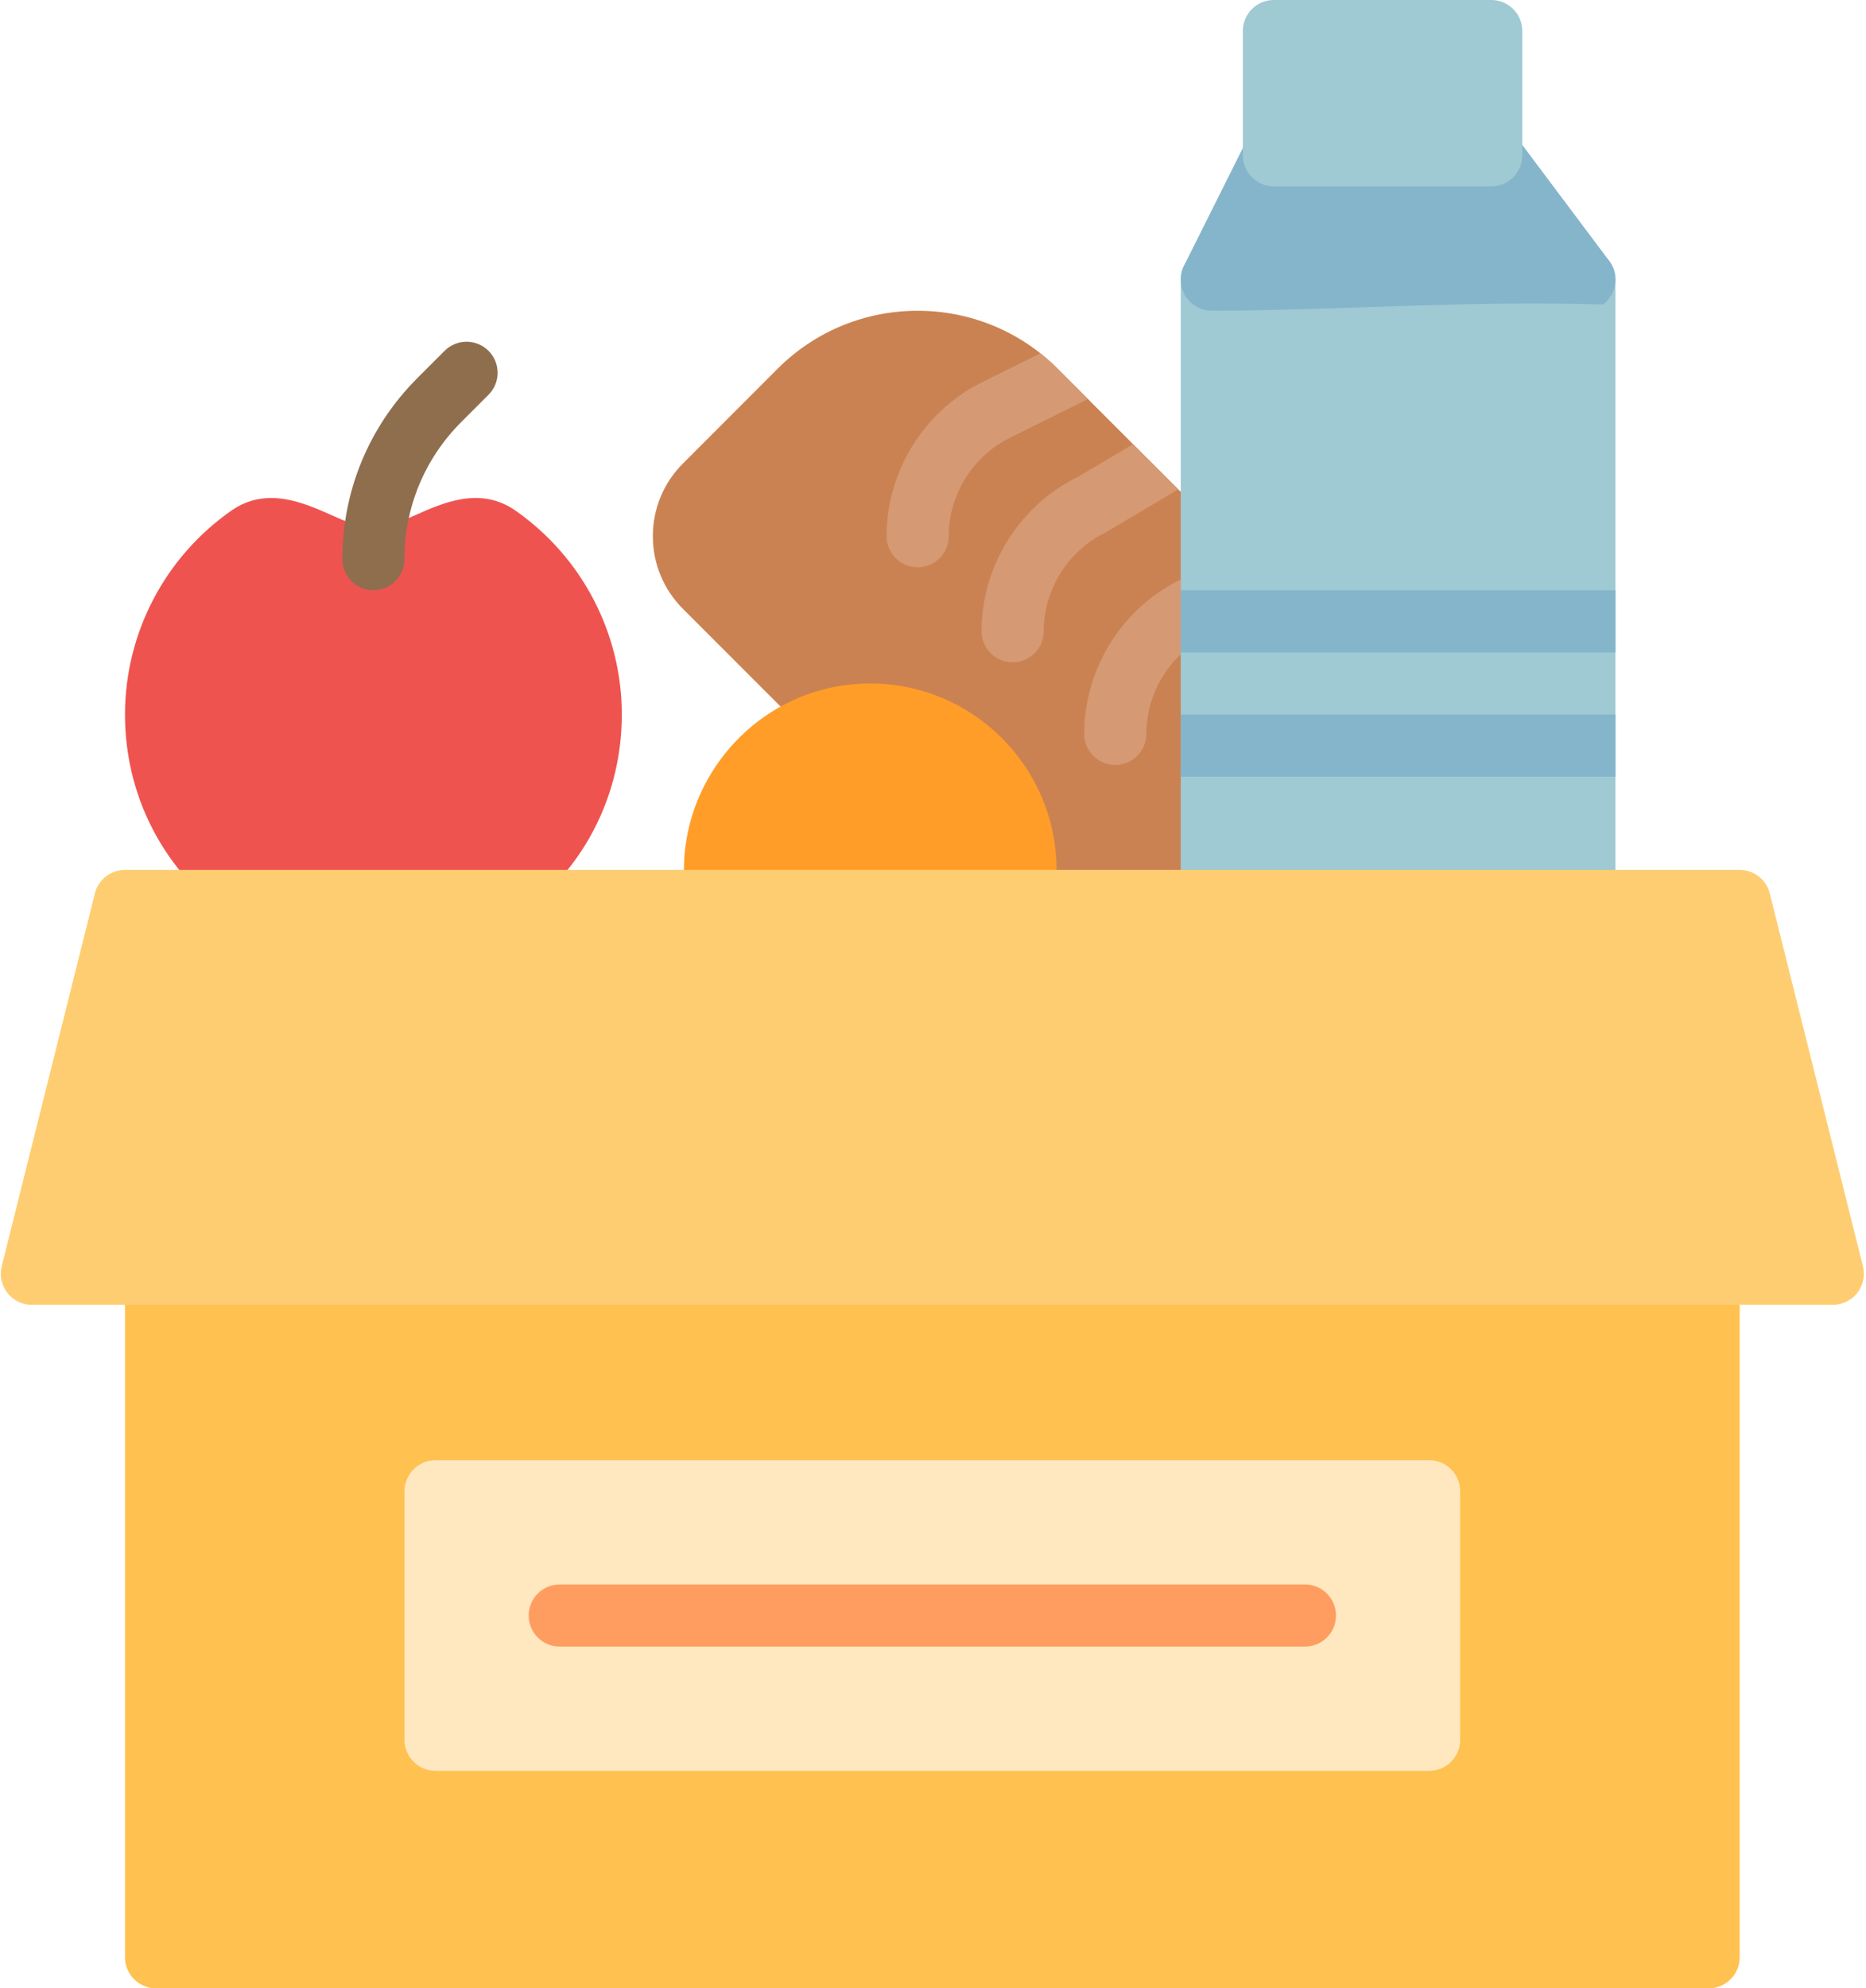
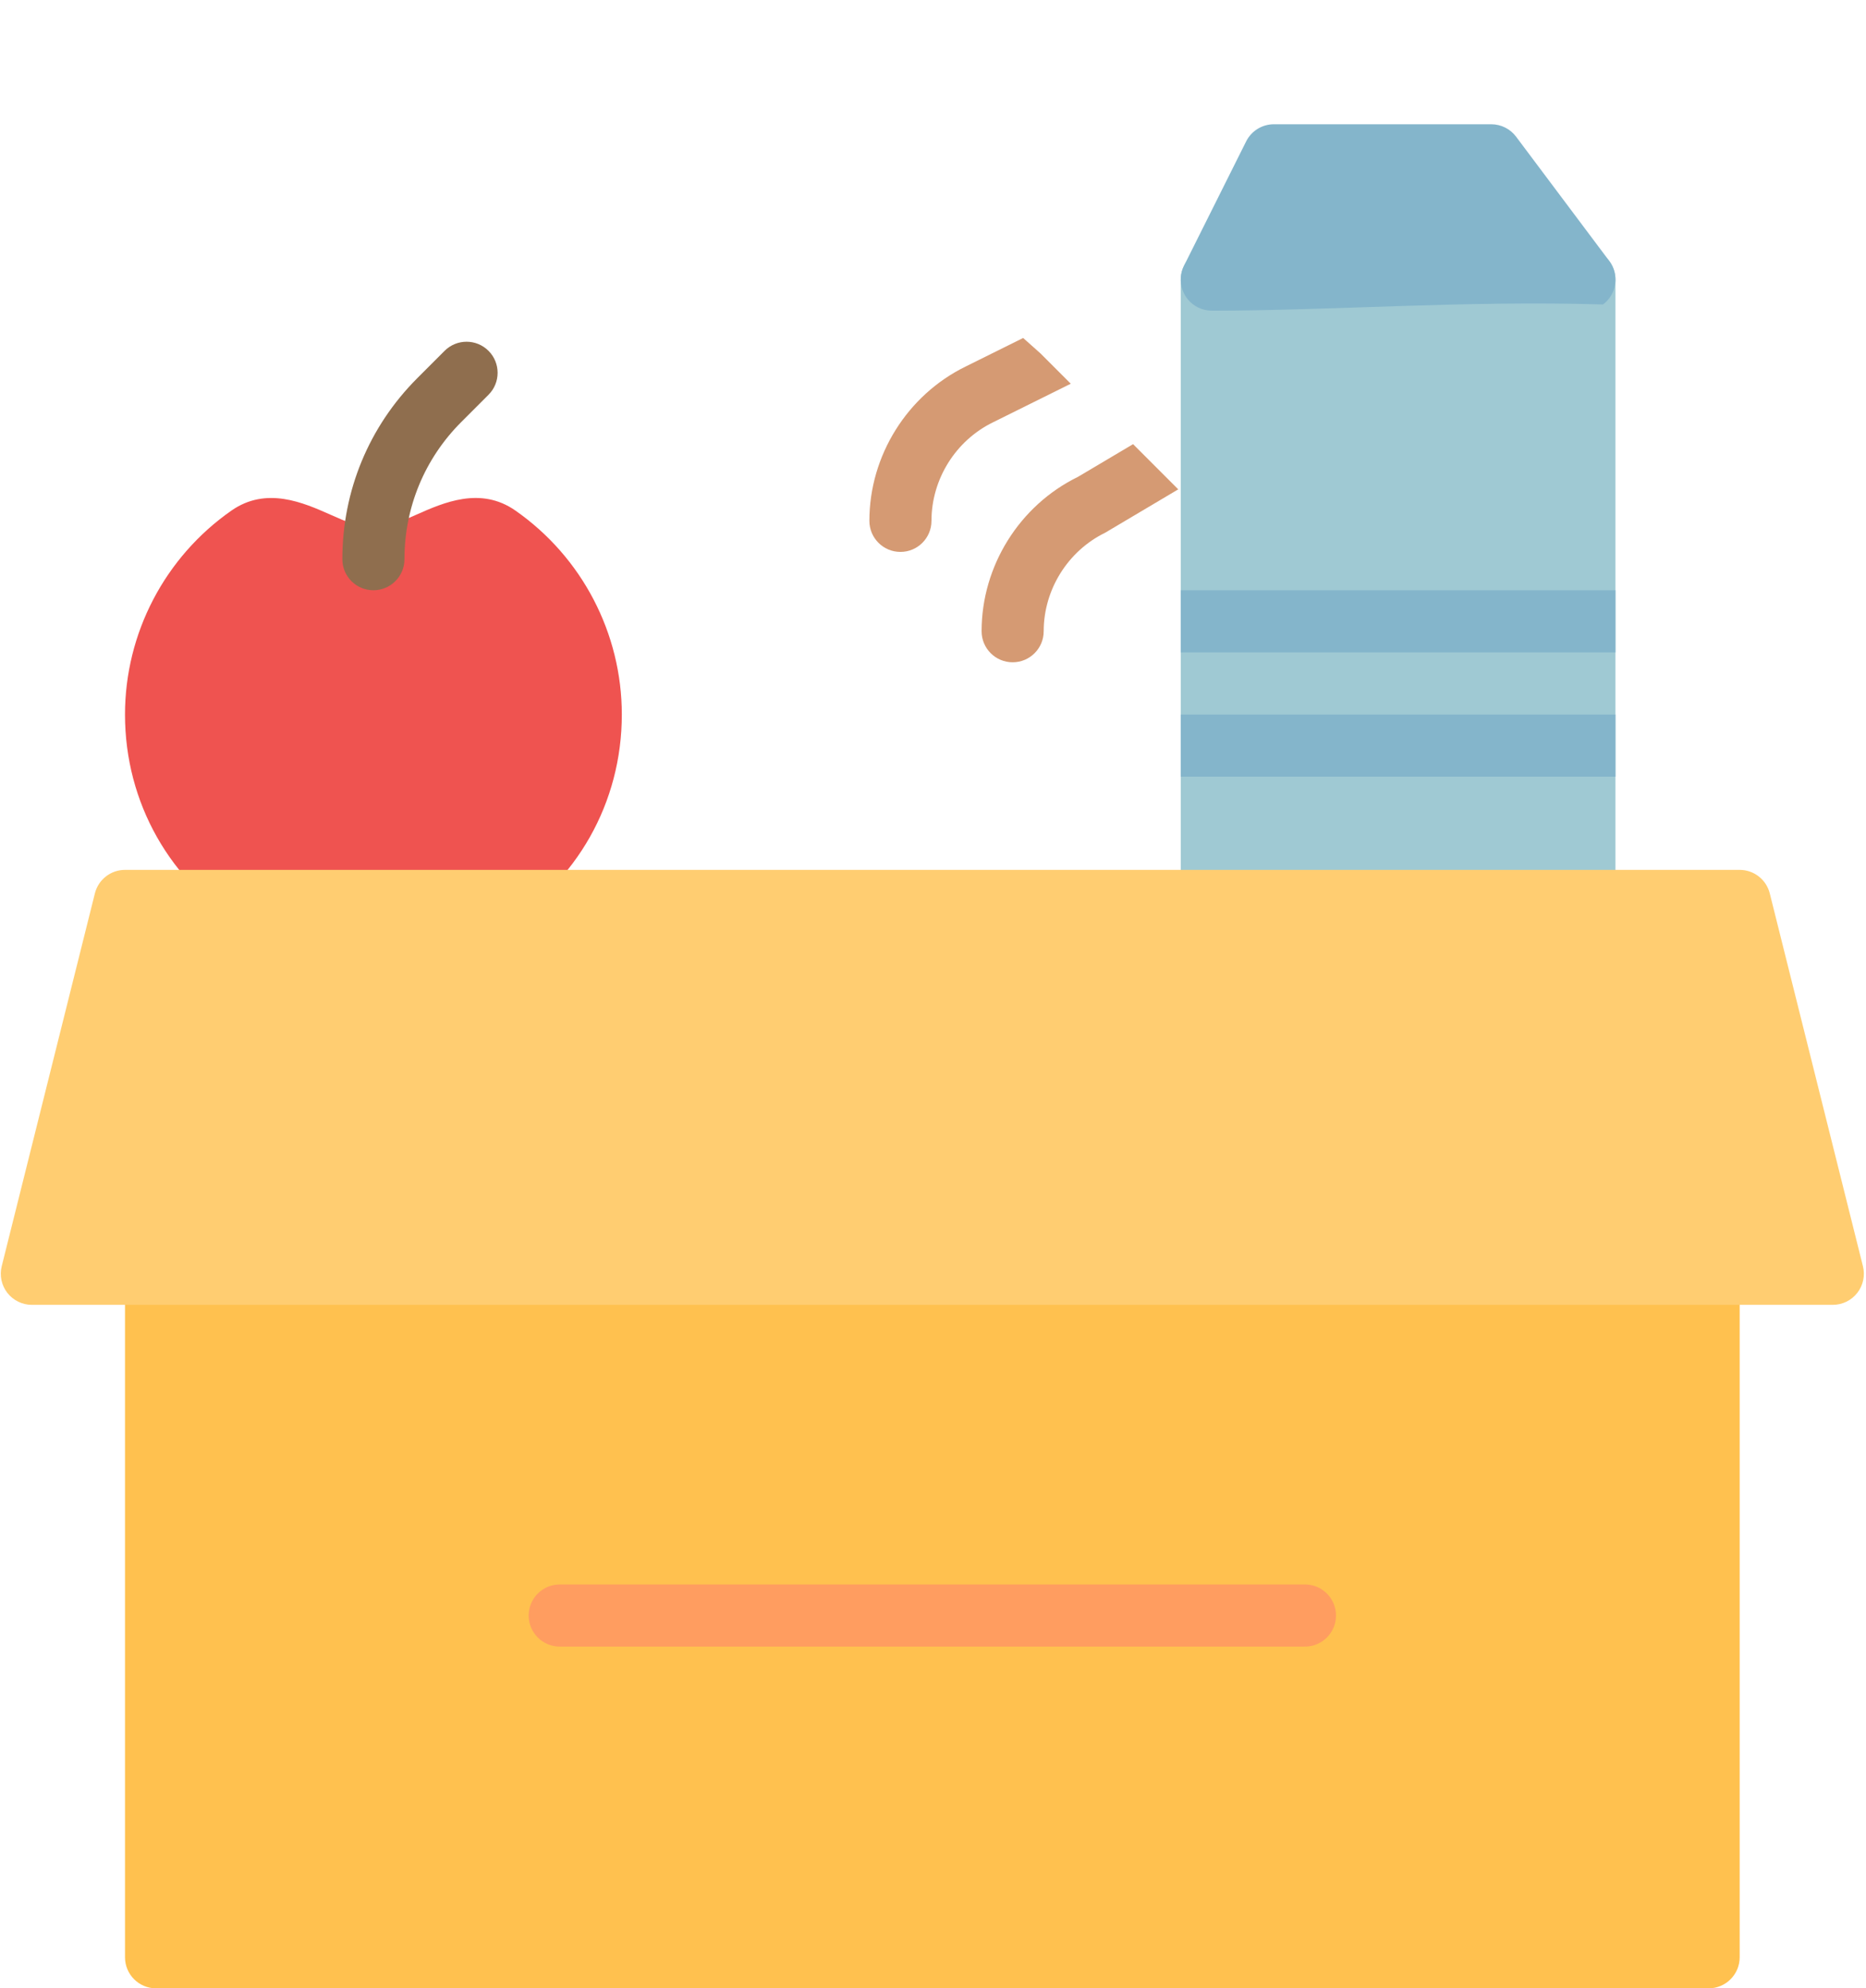
<svg xmlns="http://www.w3.org/2000/svg" clip-rule="evenodd" fill-rule="evenodd" height="152.4" image-rendering="optimizeQuality" preserveAspectRatio="xMidYMid meet" shape-rendering="geometricPrecision" text-rendering="geometricPrecision" version="1.0" viewBox="15.2 10.5 143.1 152.4" width="143.1" zoomAndPan="magnify">
  <g>
    <g>
      <g>
-         <path d="M90.308 82.02c-0.609,0 -12.201,-14.318 -12.666,-14.783l-10.064 -10.064c-1.49,-1.488 -2.312,-3.469 -2.312,-5.577 0,-2.108 0.821,-4.089 2.313,-5.578l7.258 -7.262c5.921,-5.918 15.552,-5.917 21.468,-0l13.508 13.508c0.93,0.93 0.93,2.438 0,3.367 -0.774,0.774 -0.388,23.387 -0.605,23.605 -0.113,1.248 -17.687,2.784 -18.901,2.784z" fill="#cb8252" />
-       </g>
+         </g>
      <g fill="#d59a73">
-         <path d="M94.985 37.581c0.457,0.362 0.899,0.753 1.321,1.175l2.33 2.33 -5.966 2.959c-2.865,1.399 -4.716,4.363 -4.716,7.551 0,1.315 -1.066,2.381 -2.381,2.381 -1.315,0 -2.381,-1.066 -2.381,-2.381 0,-4.995 2.9,-9.639 7.388,-11.831l4.405 -2.185z" />
+         <path d="M94.985 37.581l2.33 2.33 -5.966 2.959c-2.865,1.399 -4.716,4.363 -4.716,7.551 0,1.315 -1.066,2.381 -2.381,2.381 -1.315,0 -2.381,-1.066 -2.381,-2.381 0,-4.995 2.9,-9.639 7.388,-11.831l4.405 -2.185z" />
        <path d="M102.094 44.543l3.464 3.464 -5.603 3.323c-2.865,1.399 -4.716,4.363 -4.716,7.551 0,1.315 -1.066,2.381 -2.381,2.381 -1.315,0 -2.381,-1.066 -2.381,-2.381 0,-4.995 2.9,-9.639 7.388,-11.831l4.228 -2.507z" />
-         <path d="M110.452 53.418c0.175,0.771 -0.038,1.612 -0.638,2.213 -0.165,0.165 -0.277,1.325 -0.354,3.048l-1.635 0.521c-2.866,1.398 -4.716,4.361 -4.716,7.549 0,1.315 -1.066,2.381 -2.381,2.381 -1.315,0 -2.381,-1.066 -2.381,-2.381 0,-4.996 2.9,-9.639 7.388,-11.829l4.717 -1.503z" />
      </g>
      <g>
-         <path d="M93.607 81.936c-0.152,0 -0.305,-0.015 -0.459,-0.045 -5.611,0.45 -21.358,-0.214 -22.411,-0.002 -1.289,0.26 -2.545,-0.577 -2.803,-1.866 -0.189,-0.941 -0.285,-1.9 -0.285,-2.85 0,-6.633 4.692,-12.497 11.157,-13.944 1.02,-0.227 2.073,-0.343 3.131,-0.343 7.878,0 14.287,6.41 14.287,14.287 0,0.95 -0.096,1.908 -0.284,2.849 -0.113,0.561 -0.414,1.036 -0.825,1.373l0 0c0.022,0.111 -0.134,0.205 -0.435,0.284 -0.327,0.166 -0.693,0.257 -1.073,0.257z" fill="#ff9d28" />
-       </g>
+         </g>
      <g>
        <path d="M52.426 81.936c-2.403,0 -18.18,-0.206 -18.405,-0.341 -5.783,-3.479 -9.235,-9.583 -9.235,-16.328 0,-6.224 3.051,-12.068 8.163,-15.633 2.676,-1.867 5.513,-0.608 7.584,0.311 1.2,0.532 2.332,1.035 3.303,1.035 0.972,0 2.104,-0.503 3.304,-1.036 2.071,-0.919 4.907,-2.178 7.582,-0.314 5.112,3.566 8.164,9.411 8.164,15.637 0,6.745 -3.452,12.848 -9.235,16.328 -0.384,0.231 -0.807,0.341 -1.226,0.341z" fill="#ef5350" />
      </g>
      <g>
        <path d="M146.23 162.899l-119.062 0c-1.315,0 -2.381,-1.066 -2.381,-2.381l-0 -52.388c0,-1.315 1.066,-2.381 2.381,-2.381 39.69,0 79.374,0 119.063,0 1.315,0 2.381,1.066 2.381,2.381l0 52.388c0,1.315 -1.066,2.381 -2.381,2.381z" fill="#ffc14f" />
      </g>
      <g>
-         <path d="M124.799 146.23l-76.2 0c-1.315,0 -2.381,-1.066 -2.381,-2.381l0 -19.05c0,-1.315 1.066,-2.381 2.381,-2.381l76.2 -0c1.315,0 2.381,1.066 2.381,2.381l0 19.05c0,1.315 -1.066,2.381 -2.381,2.381z" fill="#ffe7c0" />
-       </g>
+         </g>
      <g>
        <path d="M115.274 136.705l-57.15 0c-1.315,0 -2.381,-1.066 -2.381,-2.381 0,-1.315 1.066,-2.381 2.381,-2.381l57.15 -0c1.315,0 2.381,1.066 2.381,2.381 0,1.315 -1.066,2.381 -2.381,2.381z" fill="#ff9d60" />
      </g>
      <g>
        <path d="M43.836 55.742c-1.315,0 -2.381,-1.066 -2.381,-2.381 0,-5.243 2.042,-10.172 5.749,-13.879l2.092 -2.092c0.93,-0.93 2.438,-0.93 3.367,0 0.93,0.93 0.93,2.438 0,3.367l-2.092 2.092c-2.808,2.808 -4.354,6.541 -4.354,10.511 0,1.315 -1.066,2.381 -2.381,2.381z" fill="#8f6e4e" />
      </g>
      <g>
        <path d="M136.705 81.936l-28.575 0c-1.315,0 -2.381,-1.066 -2.381,-2.381l-0 -47.625c0,-1.315 1.066,-2.381 2.381,-2.381l28.575 -0c1.315,0 2.381,1.066 2.381,2.381l0 47.625c0,1.315 -1.066,2.381 -2.381,2.381z" fill="#9fc9d3" />
      </g>
      <g fill="#84b5cb">
        <path d="M105.749 70.03L105.749 65.267 139.086 65.267 139.086 70.03z" />
        <path d="M105.749 60.505L105.749 55.742 139.086 55.742 139.086 60.505z" />
      </g>
      <g>
        <path d="M108.128 34.312c-0.358,0 -0.721,-0.081 -1.063,-0.252 -1.176,-0.588 -1.653,-2.018 -1.065,-3.195l4.763 -9.525c0.403,-0.807 1.228,-1.316 2.13,-1.316l16.669 0c0.75,0 1.455,0.353 1.905,0.953l7.144 9.525c0.789,1.052 0.576,2.545 -0.476,3.334 -10.56,-0.318 -20.758,0.474 -30.005,0.477z" fill="#84b5cb" />
      </g>
      <g>
-         <path d="M129.561 24.786l-16.669 0c-1.315,0 -2.381,-1.066 -2.381,-2.381l-0 -9.525c0,-1.315 1.066,-2.381 2.381,-2.381l16.669 0c1.315,0 2.381,1.066 2.381,2.381l0 9.525c0,1.315 -1.066,2.381 -2.381,2.381z" fill="#9fc9d3" />
-       </g>
+         </g>
      <g>
        <path d="M155.755 110.511l-138.113 0c-0.733,0 -1.426,-0.338 -1.877,-0.916 -0.451,-0.578 -0.611,-1.332 -0.433,-2.043l7.144 -28.575c0.265,-1.06 1.217,-1.804 2.31,-1.804l123.825 0c1.093,0 2.045,0.744 2.31,1.804l7.144 28.575c0.178,0.711 0.018,1.465 -0.433,2.043 -0.451,0.578 -1.143,0.916 -1.877,0.916z" fill="#ffcd71" />
      </g>
    </g>
  </g>
</svg>